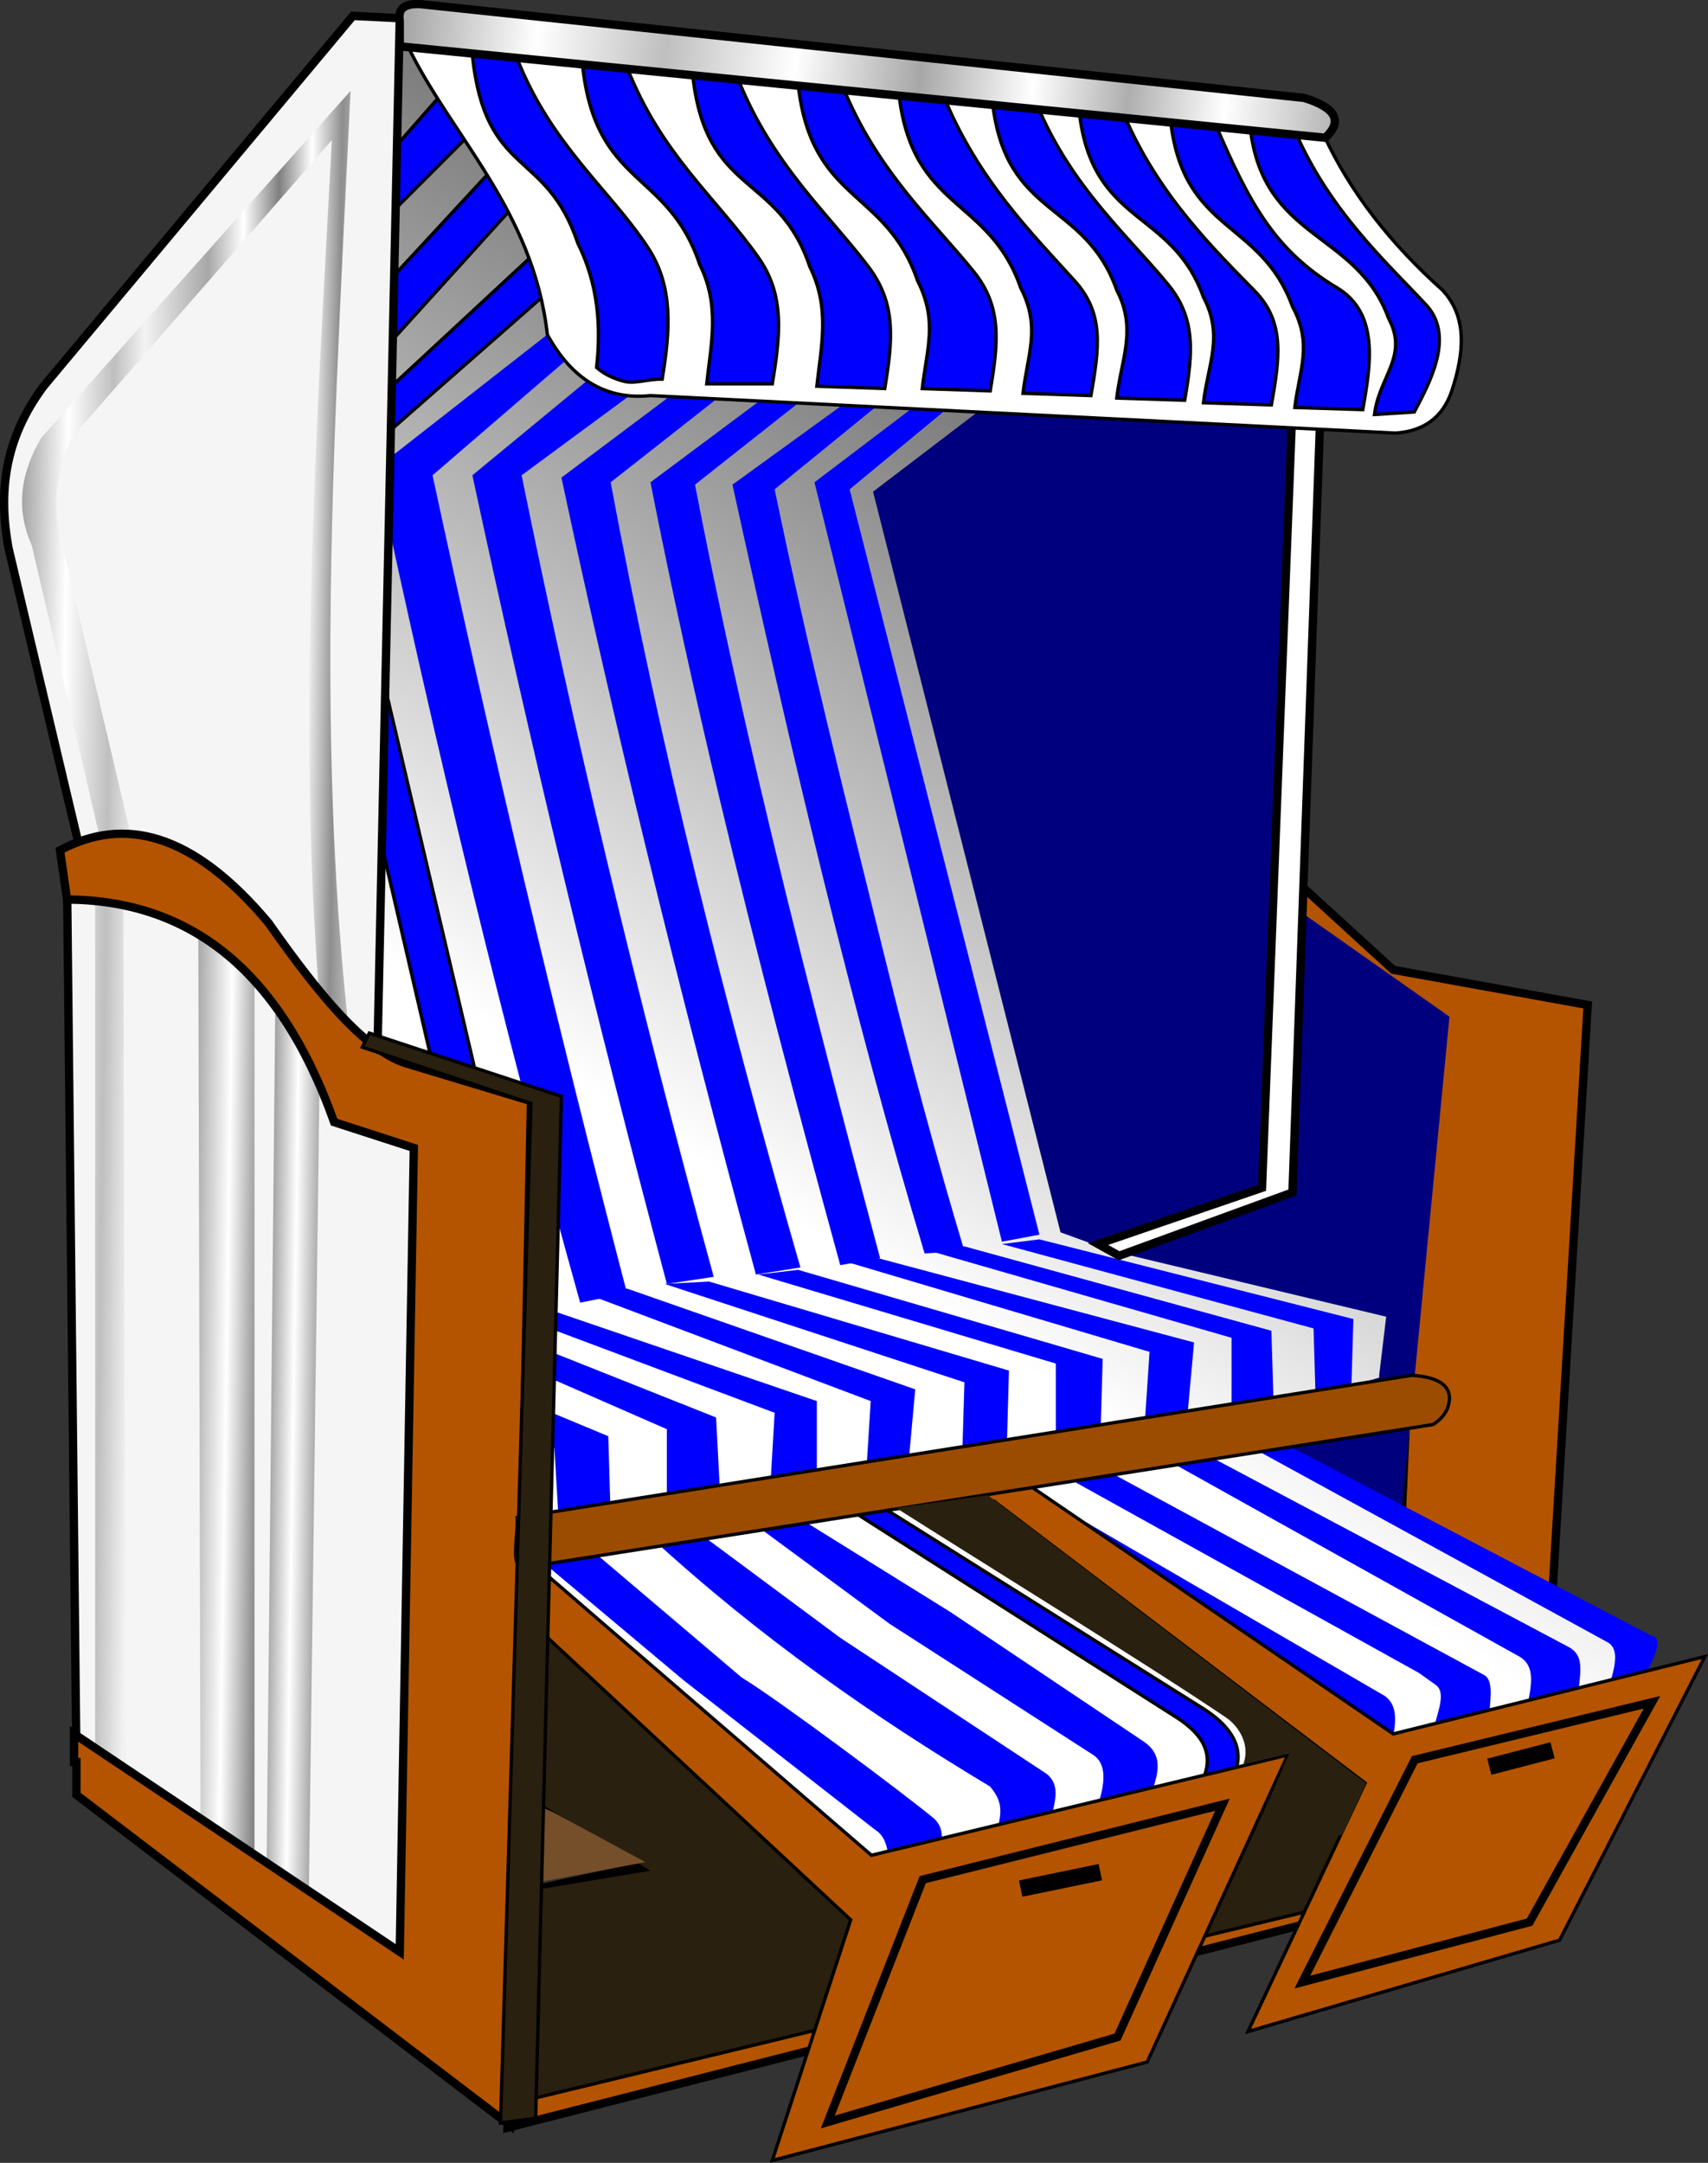
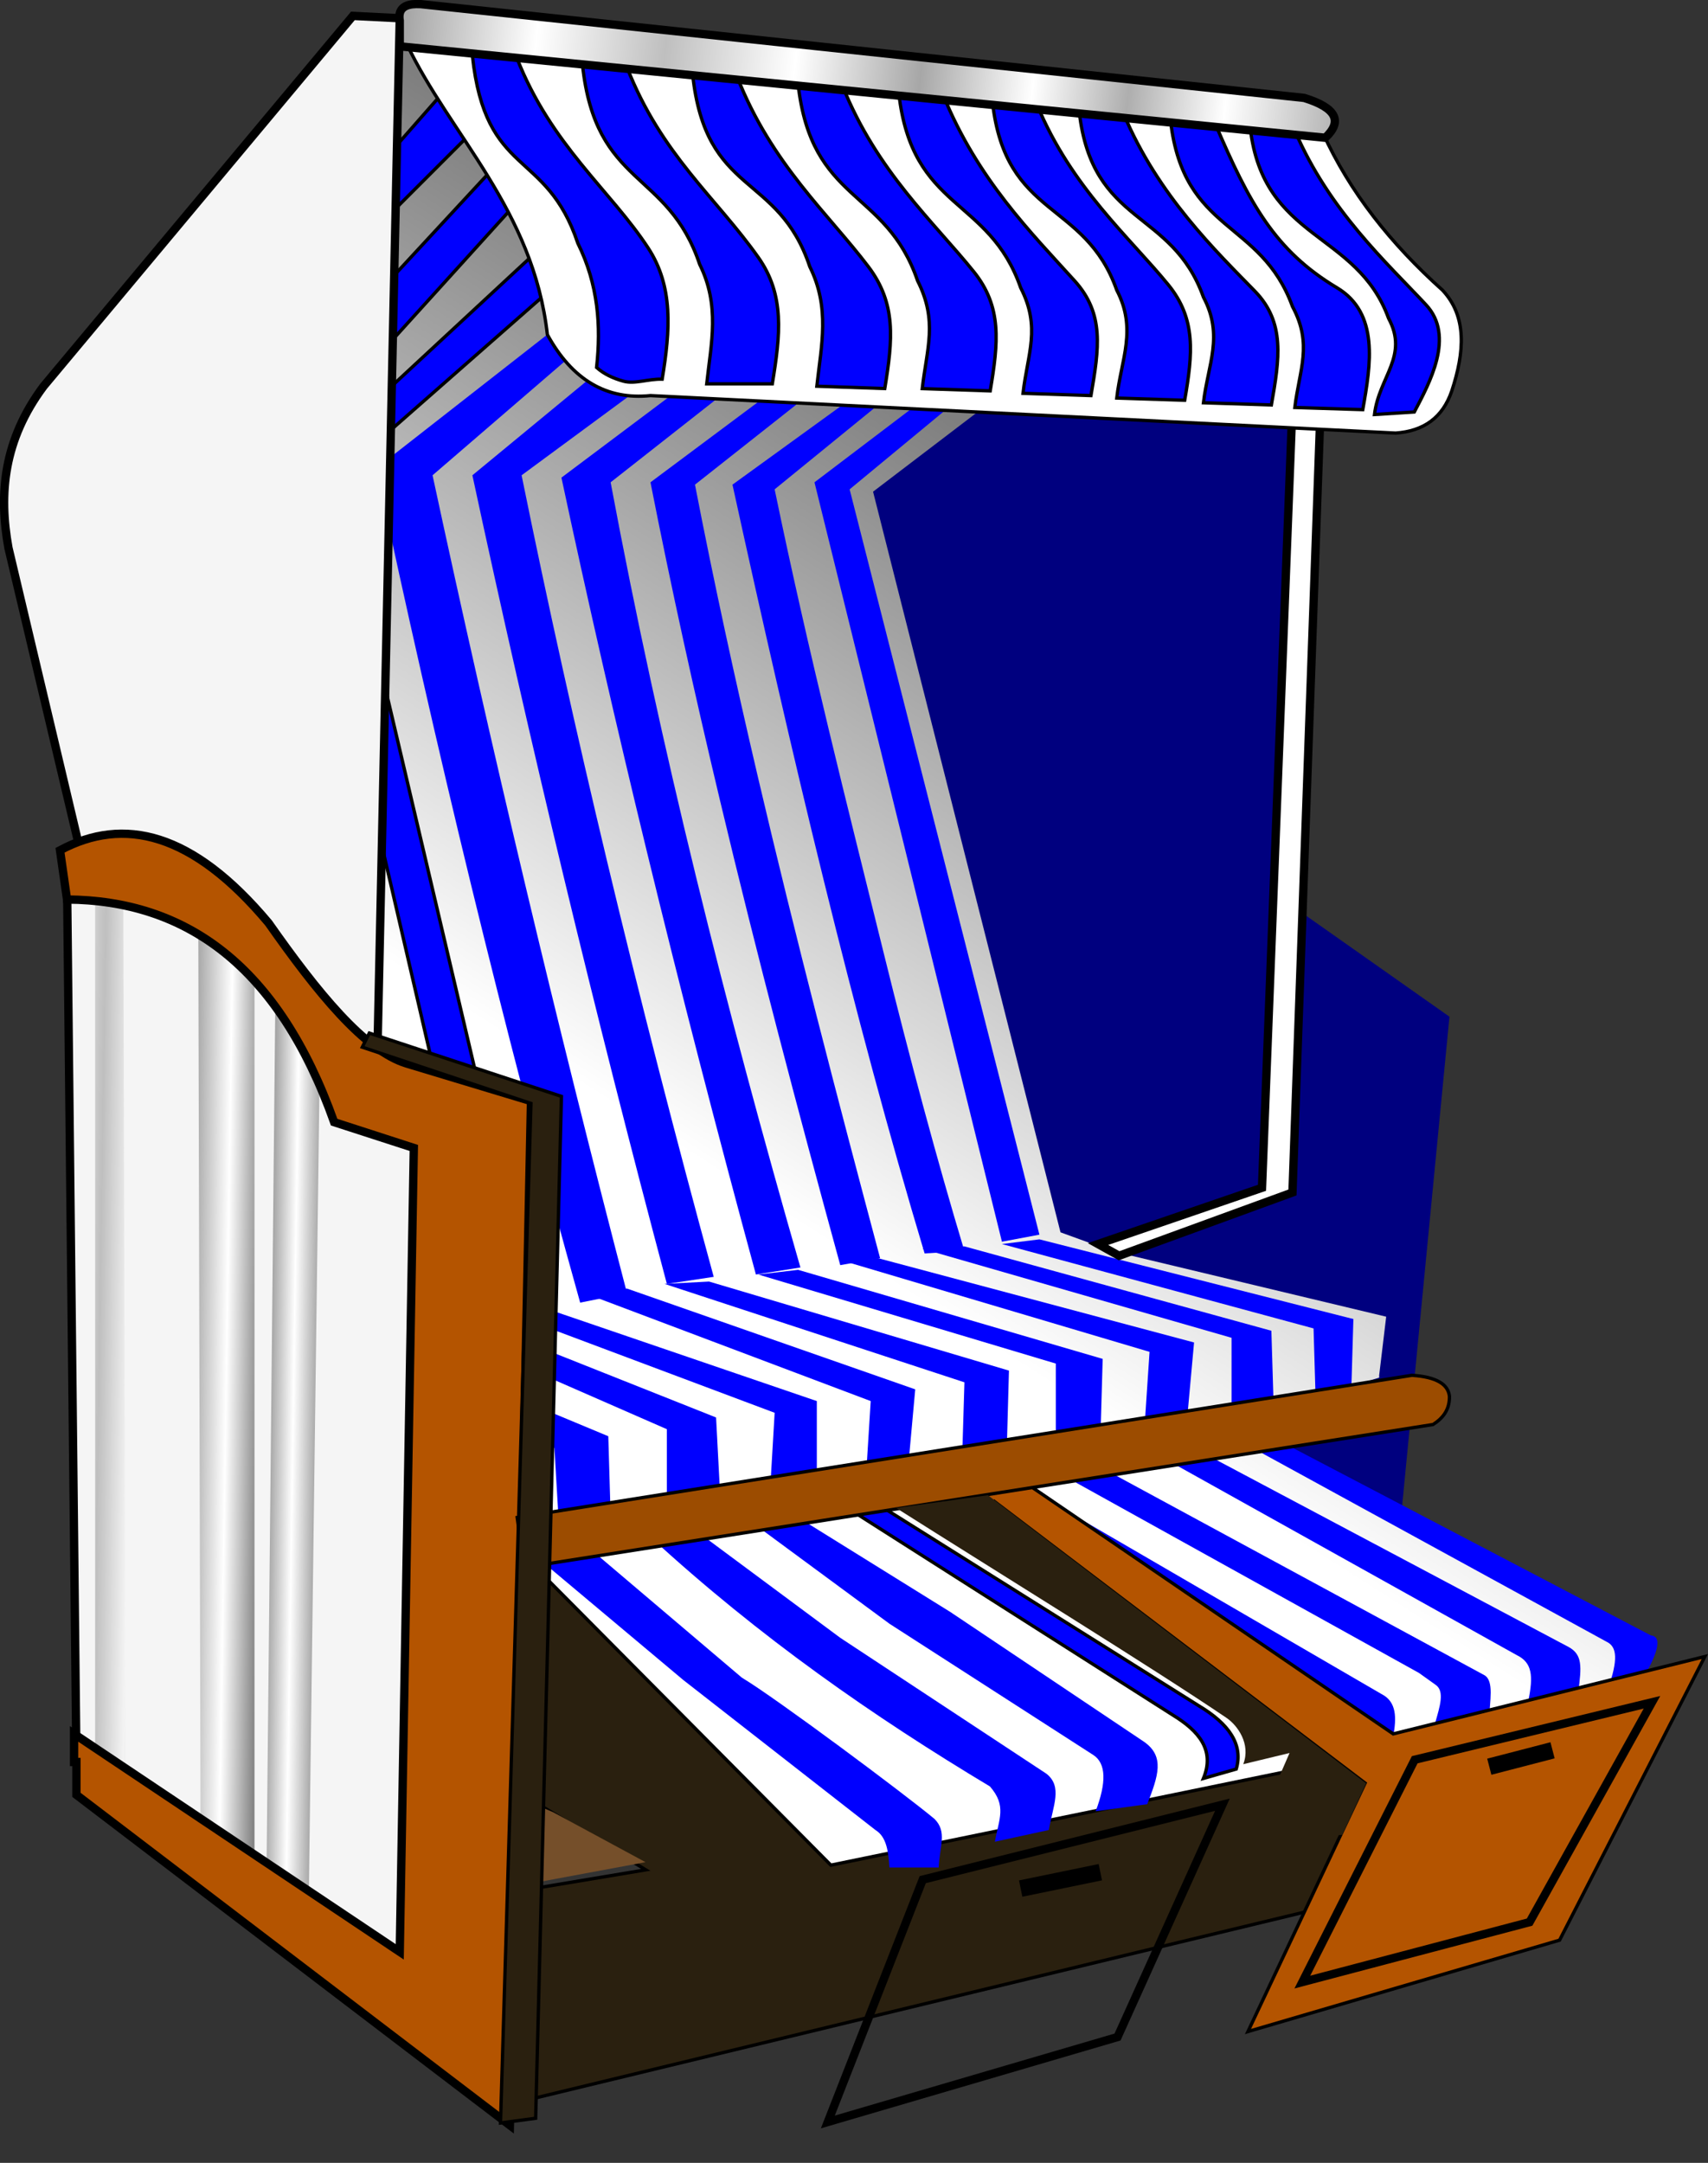
<svg xmlns="http://www.w3.org/2000/svg" version="1.1" width="683.905" height="865.767">
  <rect width="100%" height="100%" fill="#333333" stroke="none" />
  <defs>
    <linearGradient id="grad_dp_001" gradientUnits="userSpaceOnUse" x1="344.895" y1="572.469" x2="509.127" y2="315.469">
      <stop offset="0" stop-color="white" />
      <stop offset="1" stop-color="#7f7f7f" />
    </linearGradient>
    <linearGradient id="grad_dp_002" gradientUnits="userSpaceOnUse" x1="71.487" y1="603.589" x2="215.875" y2="605.755">
      <stop offset="0" stop-color="#a7a7a7" />
      <stop offset="0.121" stop-color="white" />
      <stop offset="0.246" stop-color="#bfbfbf" />
      <stop offset="0.329" stop-color="#f3f3f3" />
      <stop offset="0.502" stop-color="#a7a7a7" />
      <stop offset="0.599" stop-color="white" />
      <stop offset="0.696" stop-color="#7f7f7f" />
      <stop offset="0.786" stop-color="white" />
      <stop offset="0.869" stop-color="#8e8e8e" />
      <stop offset="1" stop-color="white" />
    </linearGradient>
    <linearGradient id="grad_dp_003" gradientUnits="userSpaceOnUse" x1="71.487" y1="603.589" x2="215.875" y2="605.755">
      <stop offset="0" stop-color="#a7a7a7" />
      <stop offset="0.121" stop-color="white" />
      <stop offset="0.246" stop-color="#bfbfbf" />
      <stop offset="0.329" stop-color="#f3f3f3" />
      <stop offset="0.502" stop-color="#a7a7a7" />
      <stop offset="0.599" stop-color="white" />
      <stop offset="0.696" stop-color="#7f7f7f" />
      <stop offset="0.786" stop-color="white" />
      <stop offset="0.869" stop-color="#8e8e8e" />
      <stop offset="1" stop-color="white" />
    </linearGradient>
    <linearGradient id="grad_dp_004" gradientUnits="userSpaceOnUse" x1="71.487" y1="603.589" x2="215.875" y2="605.755">
      <stop offset="0" stop-color="#a7a7a7" />
      <stop offset="0.121" stop-color="white" />
      <stop offset="0.246" stop-color="#bfbfbf" />
      <stop offset="0.329" stop-color="#f3f3f3" />
      <stop offset="0.502" stop-color="#a7a7a7" />
      <stop offset="0.599" stop-color="white" />
      <stop offset="0.696" stop-color="#7f7f7f" />
      <stop offset="0.786" stop-color="white" />
      <stop offset="0.869" stop-color="#8e8e8e" />
      <stop offset="1" stop-color="white" />
    </linearGradient>
    <linearGradient id="grad_dp_005" gradientUnits="userSpaceOnUse" x1="71.487" y1="603.589" x2="215.875" y2="605.755">
      <stop offset="0" stop-color="#a7a7a7" />
      <stop offset="0.121" stop-color="white" />
      <stop offset="0.246" stop-color="#bfbfbf" />
      <stop offset="0.329" stop-color="#f3f3f3" />
      <stop offset="0.502" stop-color="#a7a7a7" />
      <stop offset="0.599" stop-color="white" />
      <stop offset="0.696" stop-color="#7f7f7f" />
      <stop offset="0.786" stop-color="white" />
      <stop offset="0.869" stop-color="#8e8e8e" />
      <stop offset="1" stop-color="white" />
    </linearGradient>
    <linearGradient id="grad_dp_006" gradientUnits="userSpaceOnUse" x1="229.537" y1="119.416" x2="599.268" y2="159.416">
      <stop offset="0" stop-color="#a7a7a7" />
      <stop offset="0.14" stop-color="white" />
      <stop offset="0.279" stop-color="#bfbfbf" />
      <stop offset="0.42" stop-color="white" />
      <stop offset="0.555" stop-color="#a7a7a7" />
      <stop offset="0.677" stop-color="white" />
      <stop offset="0.78" stop-color="#aeaeae" />
      <stop offset="0.885" stop-color="white" />
      <stop offset="1" stop-color="#b7b7b7" />
    </linearGradient>
  </defs>
  <g id="dp_group001" transform="matrix(1,0,0,1,-66.529,-109.116)">
-     <path id="dp_path002" fill="#b45400" fill-rule="evenodd" stroke="black" stroke-width="3.333" d="M 576.936,453.999 L 624.392,497.321 L 702.263,511.395 L 681.623,855.713 L 269.753,960.792 L 273.507,866.972 L 624.392,790.977 L 636.588,520.777 L 618.763,517.963 L 575.605,482.311 Z " />
    <path id="dp_path003" fill="#2a200f" fill-rule="evenodd" stroke="black" stroke-width="1.333" d="M 530.572,888.551 L 608.443,869.787 L 633.775,811.619 L 460.208,699.972 L 273.507,725.304 L 274.444,826.629 L 325.107,857.589 L 274.444,866.033 L 274.444,950.471 Z " />
    <path id="dp_path004" fill="url(#grad_dp_001)" fill-rule="evenodd" stroke="black" stroke-width="1.333" d="M 215.337,120.167 L 557.78,151.127 L 437.691,317.188 L 496.797,595.832 L 629.083,629.608 L 617.824,712.169 L 718.212,761.893 L 719.149,790.04 L 399.224,855.713 L 275.383,730.933 L 282.888,557.367 L 206.895,531.097 Z " />
    <path id="dp_path005" fill="blue" fill-rule="evenodd" stroke="black" stroke-width="1.333" d="M 208.771,401.627 L 241.608,543.295 L 259.433,548.924 L 215.339,361.284 Z " />
    <path id="dp_path006" fill="blue" fill-rule="evenodd" d="M 298.837,232.751 L 217.215,296.548 C 240.88,407.88 267.665,519.213 298.837,630.545 L 317.601,626.793 C 303.436,572.476 289.895,518.159 276.971,463.839 C 263.927,409.015 251.516,354.189 239.731,299.363 L 300.713,246.823 Z " />
    <path id="dp_path007" fill="blue" fill-rule="evenodd" d="M 309.157,255.267 L 255.68,299.363 C 267.223,353.148 279.395,406.619 292.172,459.781 C 305.328,514.521 319.129,568.936 333.551,623.04 L 352.315,620.225 C 337.164,564.819 322.9,509.413 309.647,454.008 C 297.316,402.459 285.861,350.911 275.383,299.363 L 328.86,259.957 Z " />
    <path id="dp_path008" fill="blue" fill-rule="evenodd" d="M 343.871,260.896 L 291.332,300.3 C 302.077,350.601 313.464,400.26 325.392,449.379 C 339.311,506.697 353.969,563.28 369.203,619.288 L 387.028,616.473 C 357.197,512.833 330.859,408.32 311.035,302.177 L 363.573,260.896 Z " />
    <path id="dp_path009" fill="blue" fill-rule="evenodd" d="M 383.275,261.835 L 382.337,260.896 L 326.984,302.177 C 335.368,344.789 344.713,387.081 354.736,429.151 C 369.631,491.672 386.024,553.697 402.977,615.535 L 418.927,612.72 C 401.783,548.46 385.007,484.199 369.957,419.935 C 360.839,380.997 352.356,342.056 344.809,303.115 L 398.287,260.896 Z " />
    <path id="dp_path010" fill="blue" fill-rule="evenodd" d="M 414.236,263.711 L 359.82,303.115 C 383.405,410.839 408.159,515.644 436.752,610.844 L 452.701,609.905 C 441.605,573.047 430.844,533.015 420.323,490.397 C 406.041,432.549 390.329,370.879 376.708,304.991 L 427.371,263.711 Z " />
    <path id="dp_path011" fill="blue" fill-rule="evenodd" d="M 447.073,260.896 L 392.657,302.177 L 467.713,606.153 L 482.724,603.339 L 406.731,304.991 L 455.516,264.649 Z " />
    <path id="dp_path012" fill="#00007f" fill-rule="evenodd" d="M 475.219,260.896 L 416.112,305.929 L 491.168,602.4 L 511.808,609.905 L 621.577,636.175 L 618.763,659.629 L 618.763,660.568 L 554.027,680.271 L 627.207,719.675 L 646.909,516.085 L 580.297,469.176 L 589.679,258.081 Z " />
    <path id="dp_path013" fill="blue" fill-rule="evenodd" d="M 276.321,669.951 L 310.096,684.023 L 311.035,715.921 L 290.393,720.613 L 288.517,688.715 L 276.321,681.208 Z " />
    <path id="dp_path014" fill="blue" fill-rule="evenodd" d="M 273.507,654.939 L 333.551,681.208 L 333.551,713.107 L 355.129,712.169 L 353.253,676.517 L 275.383,645.557 Z " />
    <path id="dp_path015" fill="blue" fill-rule="evenodd" d="M 271.629,635.237 L 376.708,674.641 L 374.832,706.54 L 393.596,704.664 L 393.596,669.951 L 281.012,631.484 Z " />
    <path id="dp_path016" fill="blue" fill-rule="evenodd" d="M 300.713,626.793 L 415.173,669.951 L 413.297,699.972 L 430.185,696.22 L 433,665.259 L 317.601,624.917 Z " />
    <path id="dp_path017" fill="blue" fill-rule="evenodd" d="M 332.612,623.04 L 452.701,662.444 L 451.764,693.405 L 469.589,691.529 L 470.528,657.753 L 350.439,622.103 Z " />
    <path id="dp_path018" fill="blue" fill-rule="evenodd" d="M 370.14,619.288 L 489.292,654.939 L 489.292,688.715 L 507.117,685.9 L 508.056,653.063 L 386.089,617.411 Z " />
    <path id="dp_path019" fill="blue" fill-rule="evenodd" d="M 406.731,614.596 L 526.82,650.248 L 524.943,678.393 L 541.831,677.456 L 544.645,646.495 L 417.988,612.72 Z " />
    <path id="dp_path020" fill="blue" fill-rule="evenodd" d="M 435.815,608.967 L 559.656,644.619 L 559.656,672.765 L 576.544,672.765 L 575.605,641.804 L 452.701,608.029 Z " />
    <path id="dp_path021" fill="blue" fill-rule="evenodd" d="M 467.713,607.091 L 592.493,640.867 L 593.432,672.765 L 607.504,669.012 L 608.443,637.113 L 482.724,605.215 Z " />
    <path id="dp_path022" fill="blue" fill-rule="evenodd" d="M 281.949,732.809 L 340.119,781.596 L 417.051,841.64 C 421.605,844.411 422.241,850.449 422.68,856.652 L 442.381,856.652 C 442.765,848.045 445.889,842.429 440.715,837.215 C 428.541,827.065 376.991,788.673 363.573,780.657 L 301.652,728.119 Z " />
    <path id="dp_path023" fill="blue" fill-rule="evenodd" d="M 326.984,724.365 C 370.892,764.707 416.496,796.377 462.908,824.204 C 469.703,832.013 466.551,837.055 464.899,846.331 L 486.477,841.64 C 488.199,831.875 492.068,824.287 485.539,819.124 L 402.977,764.708 L 344.809,721.551 Z " />
    <path id="dp_path024" fill="blue" fill-rule="evenodd" d="M 369.203,719.675 L 422.68,759.079 L 504.303,811.619 C 509.455,814.976 509.612,822.613 505.241,834.135 L 525.881,831.32 C 530.344,819.912 532.968,812.213 524.644,806.347 L 447.073,754.388 L 385.152,715.921 Z " />
    <path id="dp_path025" fill="blue" fill-rule="evenodd" d="M 453.64,703.725 L 624.392,804.112 C 625.717,796.907 625.881,790.337 619.701,787.225 L 469.589,699.972 Z " />
    <path id="dp_path026" fill="blue" fill-rule="evenodd" d="M 489.292,698.096 L 634.712,778.781 L 641.28,783.472 C 645.188,786.033 642.957,792.431 641.28,798.483 L 662.859,796.607 C 662.989,790.221 664.852,782.105 660.981,779.719 L 503.364,694.343 Z " />
    <path id="dp_path027" fill="blue" fill-rule="evenodd" d="M 526.82,689.652 L 673.879,771.653 C 680.031,774.648 680.567,779.887 678.469,790.021 L 698.509,786.287 C 699.828,776.169 700.159,771.517 694.757,768.461 L 542.769,687.776 Z " />
    <path id="dp_path028" fill="blue" fill-rule="evenodd" d="M 557.78,683.085 L 709.848,766.296 C 714.037,768.301 714.504,773.475 710.357,785.173 L 722.903,783.472 C 730.141,771.759 732.528,764.244 727.593,763.769 L 568.1,680.271 Z " />
    <path id="dp_path029" fill="blue" fill-rule="evenodd" stroke="black" stroke-width="1.333" d="M 402.039,710.293 L 536.201,795.668 C 546.556,802.016 553.065,809.645 548.399,821 L 561.533,817.247 C 564.409,807.489 558.657,799.171 546.521,791.916 L 410.483,706.54 Z " />
    <g id="dp_group030">
      <path id="dp_path031" fill="blue" fill-rule="evenodd" stroke="black" stroke-width="1.333" d="M 248,141.519 L 219,174.519 L 219,198.519 L 256,161.519 Z " />
      <path id="dp_path032" fill="blue" fill-rule="evenodd" stroke="black" stroke-width="1.333" d="M 264,176.519 L 214,230.519 L 217,252.519 L 275,188.519 Z " />
      <path id="dp_path033" fill="blue" fill-rule="evenodd" stroke="black" stroke-width="1.333" d="M 285,206.519 L 216,270.519 L 217,286.519 L 291,221.519 Z " />
    </g>
    <path id="dp_path034" fill="white" fill-rule="evenodd" stroke="black" stroke-width="3.333" d="M 584.049,271.216 L 595.308,272.155 L 584.049,586.451 L 514.623,611.781 L 506.179,607.091 L 571.853,584.575 Z " />
    <path id="dp_path035" fill="#754f2a" fill-rule="evenodd" d="M 288,834.519 L 325,854.519 L 282,862.519 L 281,831.519 Z " />
    <path id="dp_path036" fill="whitesmoke" fill-rule="evenodd" stroke="black" stroke-width="3.333" d="M 207.832,115.476 L 226.596,116.413 L 217.215,550.799 L 248.175,561.119 L 243.484,926.079 L 97.125,813.495 L 93.372,461.671 L 99.94,455.103 L 69.917,328.447 C 65.995,306.868 67.892,285.289 83.991,263.711 Z " />
    <g id="dp_group037">
      <path id="dp_path038" fill="url(#grad_dp_002)" fill-rule="evenodd" d="M 145.911,471.052 L 146.849,848.208 L 168.428,864.157 L 168.428,488.879 Z " />
      <path id="dp_path039" fill="url(#grad_dp_003)" fill-rule="evenodd" d="M 176.872,501.075 L 173.119,871.663 L 190.007,881.044 L 194.697,524.529 Z " />
      <path id="dp_path040" fill="url(#grad_dp_004)" fill-rule="evenodd" d="M 104.631,467.3 L 104.631,810.68 L 116.827,819.124 L 115.889,466.361 Z " />
-       <path id="dp_path041" fill="url(#grad_dp_005)" fill-rule="evenodd" d="M 107.445,448.536 L 79.299,327.508 C 72.776,313.123 74.563,298.736 83.052,284.351 L 206.895,145.497 C 203.196,222.992 198.677,300.149 198.801,376.3 C 198.884,427.163 201.04,477.58 206.895,527.344 L 194.697,512.333 C 185.241,396.623 193.341,280.911 199.388,165.2 L 95.248,284.351 C 87.828,299.988 87.344,315.624 92.433,331.261 L 120.58,450.412 Z " />
    </g>
    <path id="dp_path042" fill="#b45400" fill-rule="evenodd" stroke="black" stroke-width="3.333" d="M 279.135,549.861 L 270.692,959.853 L 97.125,827.568 L 97.125,814.432 L 96.187,814.432 L 96.187,803.175 L 226.596,890.427 L 232.225,568.625 L 200.327,558.304 C 177.949,495.405 140.767,469.528 93.372,469.176 L 90.557,449.473 C 116.056,435.839 143.552,442.153 174.057,478.557 C 193.497,506.229 212.476,529.739 229.411,534.849 Z " />
    <path id="dp_path043" fill="#b45400" fill-rule="evenodd" stroke="black" stroke-width="1.333" d="M 467.713,696.22 L 624.392,803.175 L 749.172,772.213 L 691.004,885.736 L 566.224,922.325 L 613.133,822.876 L 464.899,710.293 L 458.331,731.871 L 415.173,705.601 Z " />
-     <path id="dp_path044" fill="#b45400" fill-rule="evenodd" stroke="black" stroke-width="1.333" d="M 286.477,740.429 L 415.46,851.756 L 582.173,811.619 L 525.881,934.521 L 375.769,973.927 L 407.159,877.6 L 285.357,764.256 Z " />
    <path id="dp_path045" fill="none" fill-rule="evenodd" stroke="black" stroke-width="3.333" d="M 436,861.519 L 556,831.519 L 514,924.519 L 398,958.519 Z " />
    <path id="dp_path046" fill="none" fill-rule="evenodd" stroke="black" stroke-width="3.333" d="M 633,813.519 L 588,902.519 L 679,878.519 L 728,790.519 Z " />
-     <path id="dp_path047" fill="#9c4c00" fill-rule="evenodd" stroke="black" stroke-width="1.333" d="M 273.623,716.551 L 631.897,659.629 C 641.92,660.293 646.409,663.328 646.909,668.073 C 646.995,673.343 644.339,676.784 640.341,679.332 L 276.321,736.563 C 270.607,737.117 274.085,723.879 273.623,716.551 Z " />
+     <path id="dp_path047" fill="#9c4c00" fill-rule="evenodd" stroke="black" stroke-width="1.333" d="M 273.623,716.551 L 631.897,659.629 C 641.92,660.293 646.409,663.328 646.909,668.073 C 646.995,673.343 644.339,676.784 640.341,679.332 L 276.321,736.563 Z " />
    <path id="dp_path048" fill="#2a200f" fill-rule="evenodd" d="M 425.369,712.744 L 462.111,707.632 L 613.549,822.968 L 603.98,843.592 L 567.5,846.143 L 582.879,810.827 L 564.348,815.3 C 567.453,807.165 562.012,799.736 557.639,796.769 C 527.929,776.616 466.02,738.497 425.369,712.744 Z " />
    <g id="dp_group049">
      <path id="dp_path050" fill="none" fill-rule="evenodd" stroke="black" stroke-width="6.667" d="M 662.859,816.309 L 688.189,809.741" />
      <path id="dp_path051" fill="none" fill-rule="evenodd" stroke="black" stroke-width="6.667" d="M 475.219,865.095 L 507.117,858.528" />
    </g>
    <path id="dp_path052" fill="#2a200f" fill-rule="evenodd" stroke="black" stroke-width="1.333" d="M 214.4,522.653 L 291.332,547.984 L 281.012,957.039 L 266.939,958.915 L 279.135,550.799 L 211.585,528.283 Z " />
    <g id="dp_group053">
      <path id="dp_path054" fill="white" fill-rule="evenodd" stroke="black" stroke-width="1.333" d="M 229.411,126.733 L 596.247,162.385 C 606.968,185.953 623.364,206.683 644.095,225.244 C 654.003,235.807 652.959,250.019 647.847,265.587 C 644.195,276.352 636.489,281.715 625.331,282.475 L 326.984,267.464 C 309.495,269.279 295.687,261.269 285.703,243.071 C 280.065,193.041 246.689,163.032 229.411,126.733 Z " />
      <path id="dp_path055" fill="blue" fill-rule="evenodd" stroke="black" stroke-width="1.333" d="M 255.68,131.425 C 260.995,180.525 285.165,168.396 297.899,206.48 C 306.081,223.055 307.235,239.631 305.405,256.205 C 308.26,258.777 311.925,260.537 316.181,261.707 C 320.757,262.964 326.013,260.727 331.675,260.896 C 334.921,241.164 336.173,223.848 326.045,208.357 C 311.036,185.4 287.197,167.253 273.507,132.363 Z " />
      <path id="dp_path056" fill="blue" fill-rule="evenodd" stroke="black" stroke-width="1.333" d="M 299.776,135.179 C 305.091,184.279 333.952,176.84 346.685,214.924 C 354.868,231.499 351.329,246.197 349.5,262.772 L 375.769,262.772 C 379.016,243.04 380.823,227.225 370.141,212.111 C 353.256,188.216 331.293,171.007 317.603,136.116 Z " />
      <path id="dp_path057" fill="blue" fill-rule="evenodd" stroke="black" stroke-width="1.333" d="M 343.871,138.932 C 349.185,188.032 378.048,177.779 390.781,215.863 C 398.964,232.437 395.425,247.137 393.596,263.712 L 420.803,264.649 C 424.049,244.917 425.403,230.624 414.236,215.864 C 398.288,194.784 375.388,174.76 361.697,139.869 Z " />
      <path id="dp_path058" fill="blue" fill-rule="evenodd" stroke="black" stroke-width="1.333" d="M 386.089,142.684 C 391.404,190.685 421.204,184.261 433.937,221.492 C 442.12,237.696 437.644,248.468 435.815,264.672 L 463.021,265.588 C 466.268,246.297 467.84,232.029 456.455,217.895 C 440.353,197.904 417.607,177.711 403.916,143.6 Z " />
      <path id="dp_path059" fill="blue" fill-rule="evenodd" stroke="black" stroke-width="1.333" d="M 426.432,146.436 C 431.747,193.704 462.485,187.644 475.219,224.307 C 483.401,240.264 477.987,250.605 476.157,266.561 L 503.364,267.464 C 506.611,248.468 508.813,234.773 496.797,221.492 C 479.652,202.541 457.949,180.928 444.259,147.339 Z " />
      <path id="dp_path060" fill="blue" fill-rule="evenodd" stroke="black" stroke-width="1.333" d="M 463.96,150.189 C 469.275,196.725 500.952,189.149 513.685,225.244 C 521.868,240.953 515.515,252.744 513.685,268.453 L 540.892,269.341 C 544.139,250.64 545.497,236.797 534.325,223.104 C 518.947,204.255 495.477,184.147 481.787,151.077 Z " />
      <path id="dp_path061" fill="blue" fill-rule="evenodd" stroke="black" stroke-width="1.333" d="M 498.673,153.941 C 503.988,199.744 535.665,192.532 548.399,228.059 C 556.581,243.521 550.228,254.881 548.399,270.343 L 575.605,271.217 C 578.852,252.811 581.195,238.207 569.039,225.708 C 553.548,209.78 530.191,187.364 516.5,154.816 Z " />
      <path id="dp_path062" fill="blue" fill-rule="evenodd" stroke="black" stroke-width="1.333" d="M 535.263,157.693 C 540.577,202.763 571.316,196.853 584.049,231.812 C 592.232,247.025 586.817,257.017 584.988,272.232 L 612.195,273.092 C 615.441,254.98 618.795,234.435 601.875,224.307 C 577.021,209.429 566.78,190.58 553.089,158.553 Z " />
      <path id="dp_path063" fill="blue" fill-rule="evenodd" stroke="black" stroke-width="1.333" d="M 567.161,160.508 C 572.476,205.577 609.783,201.544 622.516,236.503 C 630.699,251.716 618.716,259.832 616.887,275.047 L 632.836,274.031 C 638.896,262.485 649.247,243.713 637.527,231.125 C 621.921,214.364 598.679,193.395 584.988,161.368 Z " />
      <path id="dp_path064" fill="url(#grad_dp_006)" fill-rule="evenodd" stroke="black" stroke-width="3.333" d="M 226.596,117.352 C 225.976,113.641 227.48,111.349 231.664,110.841 C 232.641,110.723 233.764,110.703 235.04,110.784 L 588.74,148.312 C 601.777,152.351 604.16,157.723 597.184,164.261 L 226.596,127.672 Z " />
    </g>
  </g>
</svg>